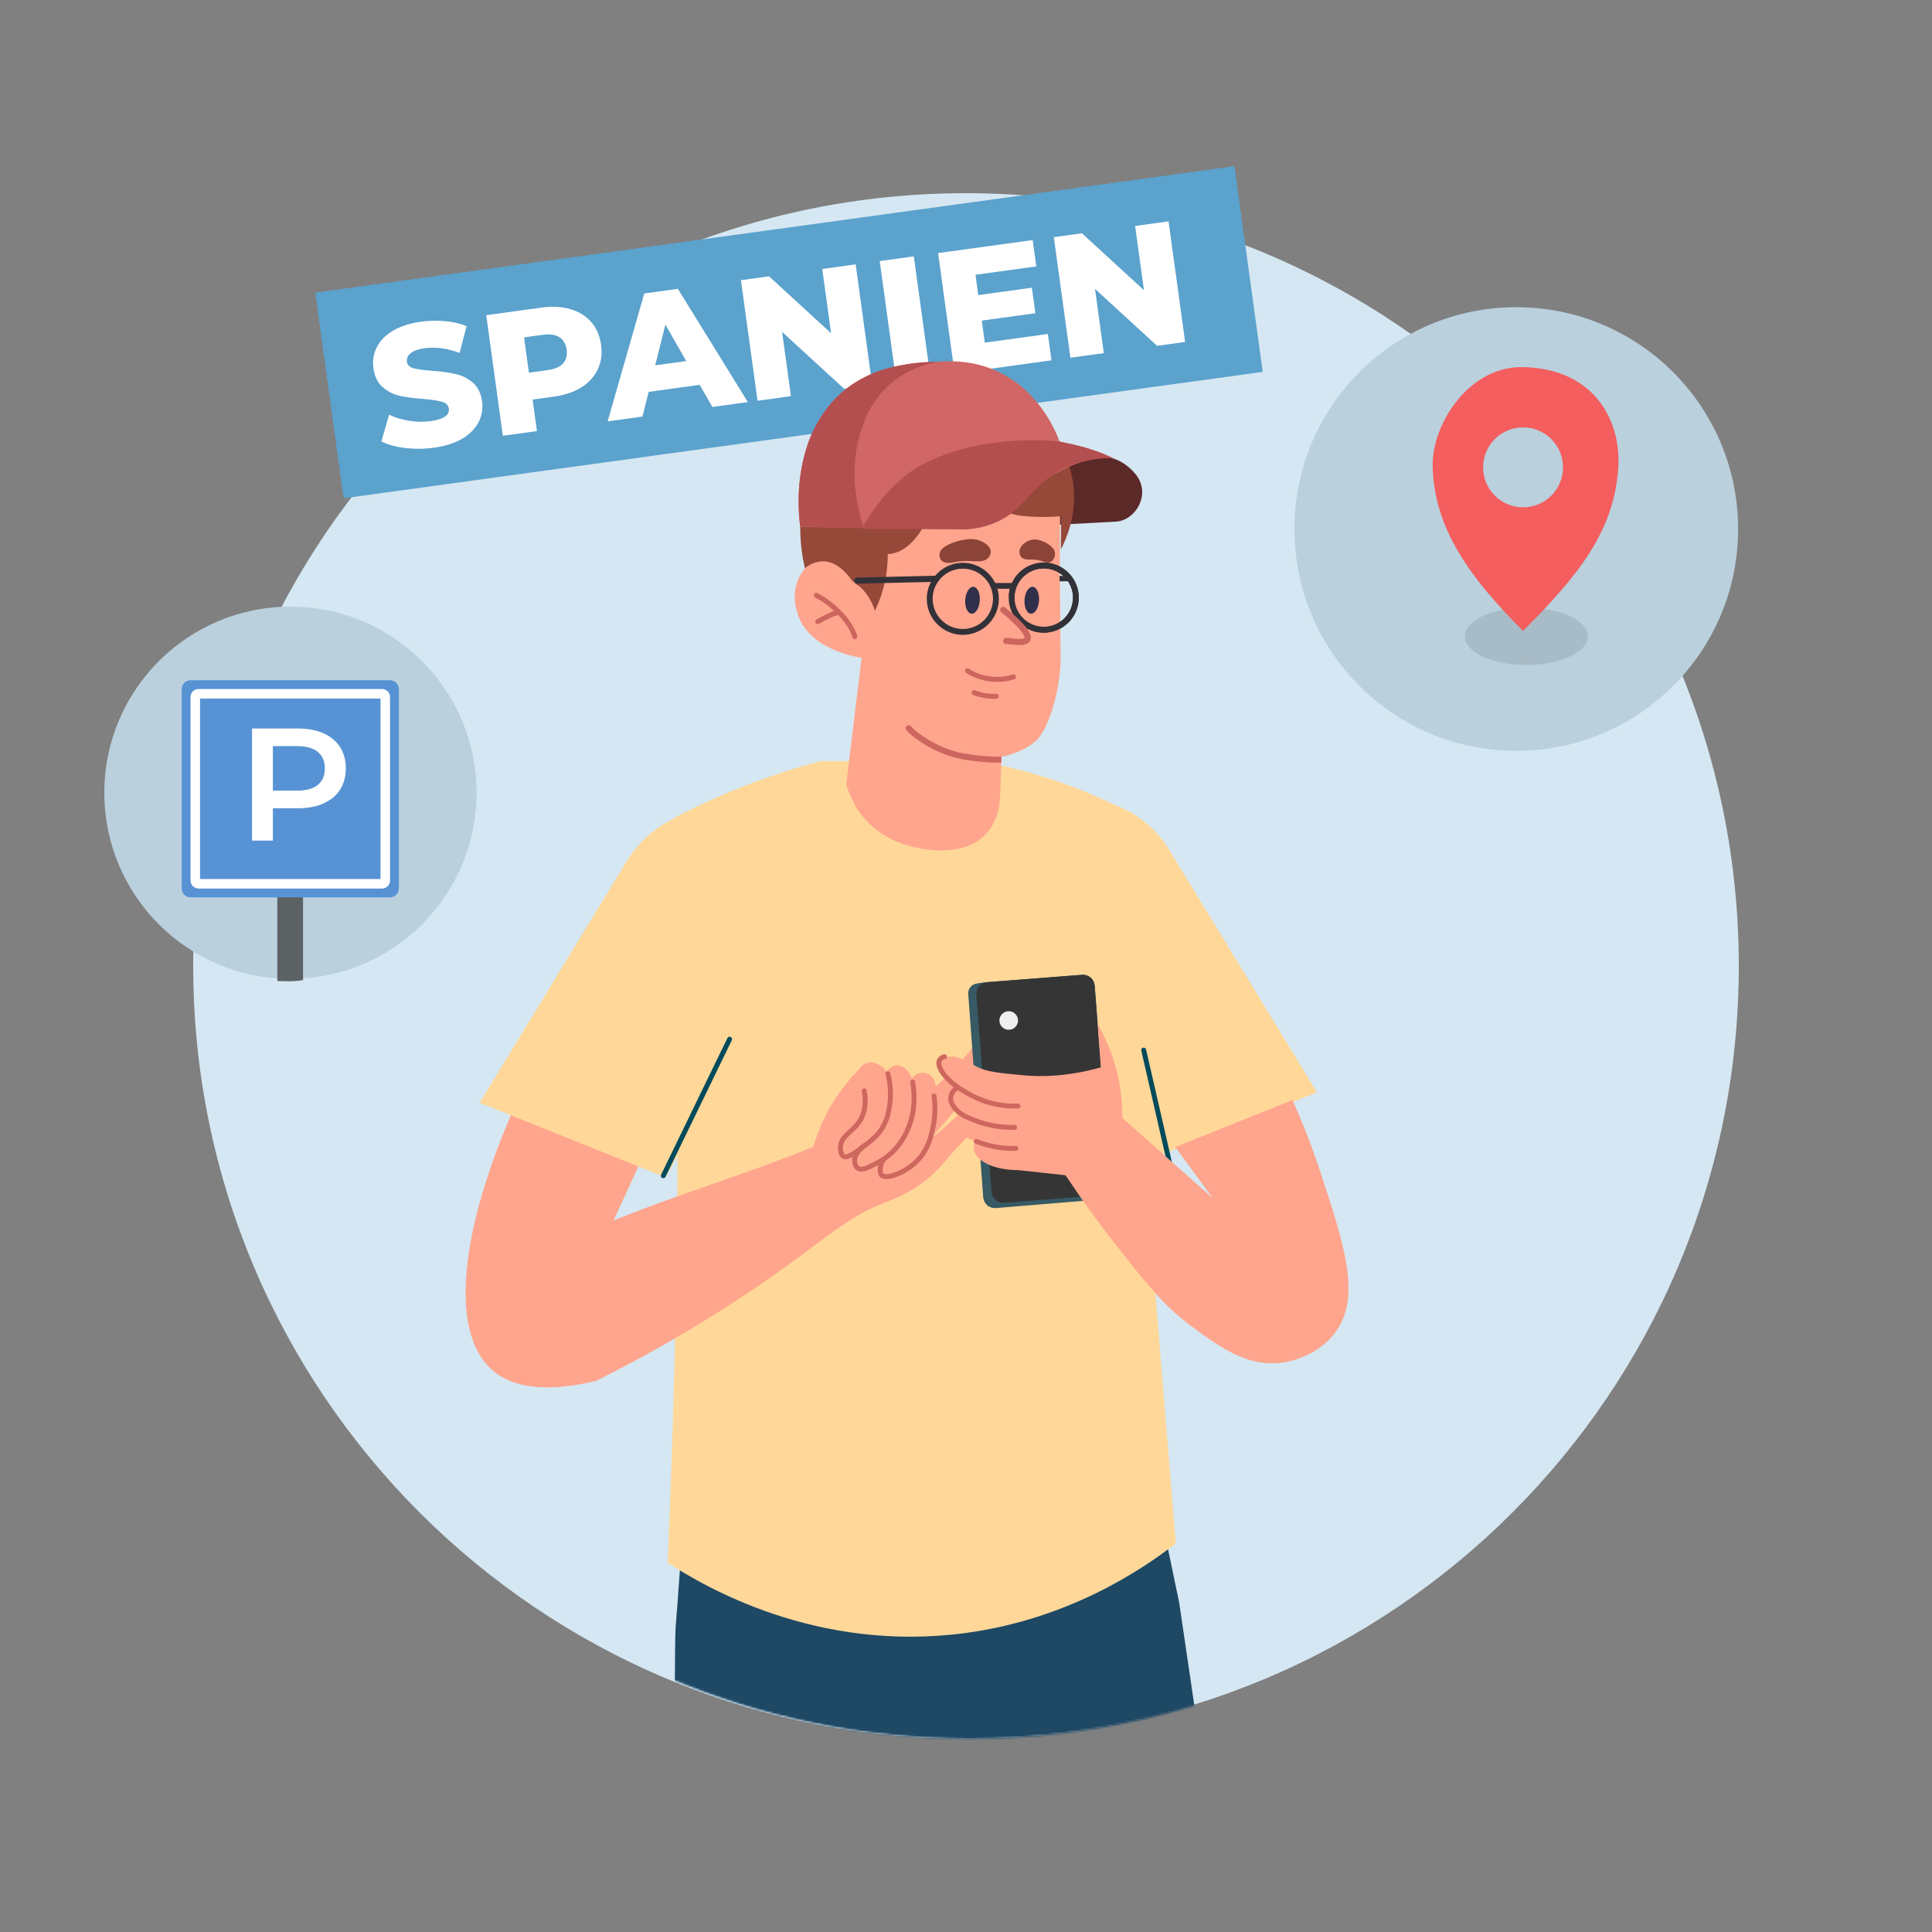
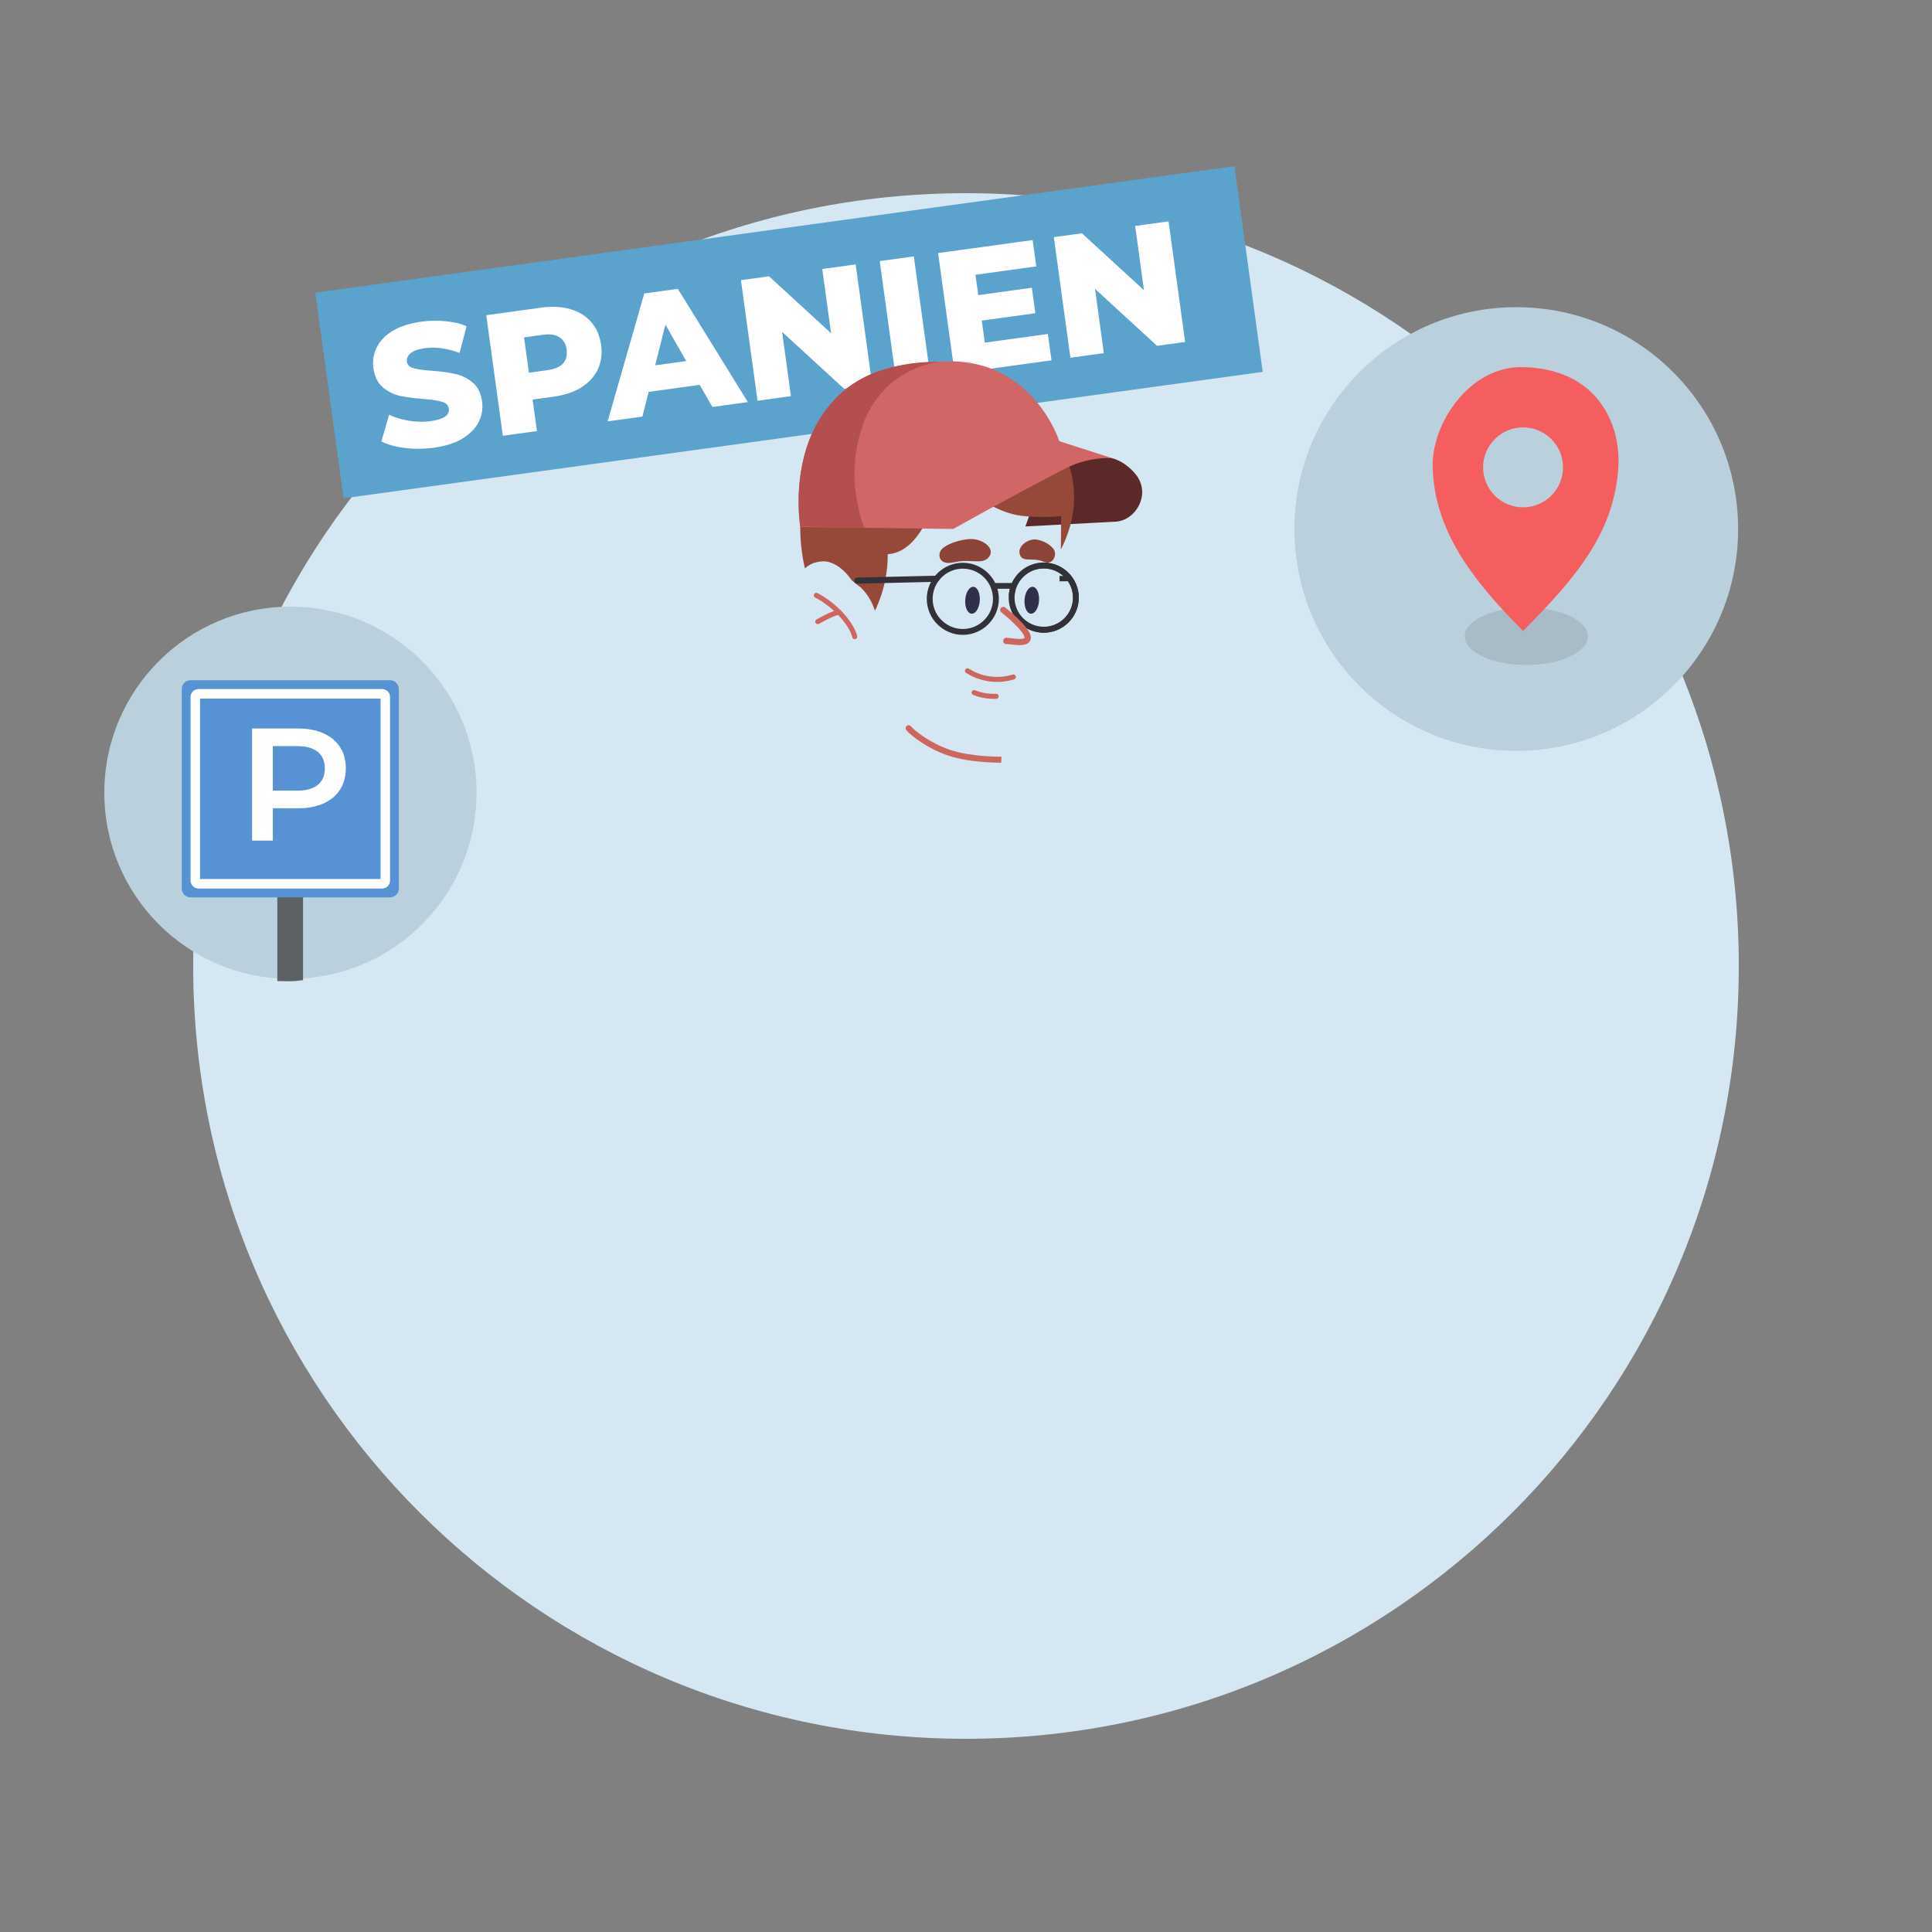
<svg xmlns="http://www.w3.org/2000/svg" width="1000" height="1000" viewBox="0 0 1000 1000" fill="none">
  <rect x="0" y="0" width="1000" height="1000" fill="#808080" stroke="none" />
  <path d="M500 900C720.914 900 900 720.914 900 500C900 279.086 720.914 100 500 100C279.086 100 100 279.086 100 500C100 720.914 279.086 900 500 900Z" fill="#D5E7F2" />
  <rect x="163.189" y="151.453" width="480.227" height="107.47" transform="rotate(-7.832 163.189 151.453)" fill="#5BA2CD" />
  <path d="M224.643 231.727C219.591 232.421 214.601 232.472 209.674 231.877C204.747 231.283 200.655 230.15 197.397 228.478L201.402 214.664C204.449 216.122 207.893 217.163 211.734 217.785C215.574 218.408 219.278 218.474 222.844 217.984C229.62 217.052 232.775 214.892 232.31 211.504C232.064 209.72 230.904 208.548 228.828 207.985C226.803 207.355 223.585 206.859 219.175 206.496C214.34 206.132 210.27 205.601 206.964 204.905C203.65 204.149 200.688 202.649 198.078 200.404C195.468 198.158 193.865 194.866 193.268 190.527C192.745 186.723 193.315 183.162 194.978 179.844C196.634 176.467 199.39 173.605 203.246 171.258C207.161 168.902 212.121 167.312 218.124 166.486C222.226 165.922 226.333 165.842 230.446 166.245C234.552 166.589 238.243 167.445 241.519 168.811L237.883 182.665C231.497 180.273 225.511 179.461 219.923 180.229C216.416 180.712 213.934 181.598 212.476 182.889C211.01 184.12 210.392 185.568 210.621 187.232C210.85 188.896 211.972 190.014 213.989 190.584C216.005 191.155 219.185 191.596 223.528 191.907C228.422 192.264 232.497 192.824 235.751 193.588C239.057 194.284 242.014 195.755 244.625 198C247.286 200.178 248.915 203.436 249.512 207.775C250.027 211.52 249.453 215.051 247.789 218.369C246.126 221.686 243.34 224.553 239.433 226.967C235.517 229.323 230.587 230.909 224.643 231.727Z" fill="white" />
  <path d="M280.215 159.22C285.862 158.443 290.896 158.72 295.319 160.05C299.733 161.32 303.311 163.554 306.052 166.75C308.784 169.887 310.474 173.803 311.119 178.499C311.765 183.195 311.196 187.422 309.411 191.18C307.627 194.938 304.785 198.055 300.885 200.529C296.978 202.944 292.201 204.539 286.554 205.316L275.676 206.812L277.92 223.128L260.266 225.556L251.683 163.143L280.215 159.22ZM283.571 191.554C287.197 191.055 289.825 189.907 291.455 188.108C293.077 186.25 293.688 183.864 293.287 180.951C292.887 178.039 291.655 175.907 289.591 174.555C287.528 173.204 284.684 172.777 281.058 173.276L271.25 174.625L273.763 192.903L283.571 191.554Z" fill="white" />
  <path d="M362.149 199.19L335.757 202.82L332.521 215.62L314.51 218.097L333.478 151.895L350.864 149.504L387.087 208.116L368.72 210.642L362.149 199.19ZM355.187 186.884L344.416 168.015L339.138 189.091L355.187 186.884Z" fill="white" />
  <path d="M442.89 136.849L451.473 199.262L436.94 201.26L404.816 171.792L409.389 205.049L392.092 207.428L383.509 145.015L398.042 143.017L430.166 172.485L425.593 139.228L442.89 136.849Z" fill="white" />
  <path d="M455.343 135.137L472.997 132.709L481.579 195.122L463.926 197.549L455.343 135.137Z" fill="white" />
  <path d="M542.372 172.862L544.248 186.504L494.139 193.395L485.557 130.982L534.506 124.251L536.382 137.892L504.908 142.22L506.355 152.741L534.084 148.928L535.899 162.124L508.169 165.937L509.739 177.35L542.372 172.862Z" fill="white" />
  <path d="M604.843 114.578L613.425 176.991L598.892 178.989L566.768 149.521L571.342 182.778L554.044 185.157L545.462 122.744L559.995 120.745L592.119 150.214L587.546 116.957L604.843 114.578Z" fill="white" />
  <mask id="mask0_1906_4089" style="mask-type:alpha" maskUnits="userSpaceOnUse" x="102" y="100" width="800" height="800">
-     <path d="M502 900C722.914 900 902 720.914 902 500C902 279.086 722.914 100 502 100C281.086 100 102 279.086 102 500C102 720.914 281.086 900 502 900Z" fill="#D5E7F2" />
-   </mask>
+     </mask>
  <g mask="url(#mask0_1906_4089)">
    <path fill-rule="evenodd" clip-rule="evenodd" d="M628.159 950.884C591.726 962.398 553.483 969.831 513.959 972.652L507.517 940.071L503.115 922.065L486.86 923.565L482.869 923.135L477.407 973.932C433.031 973.882 390.007 968.03 349.062 957.087C349.103 899.177 349.262 847.429 349.703 842.307C350.153 837.055 351.053 824.771 351.903 812.807C352.334 806.845 352.744 800.963 353.094 796.071L354.894 753.477H594.487L604.59 801.933L610.352 829.563C610.352 829.563 618.455 884.382 628.159 950.884Z" fill="#1E4864" />
    <path fill-rule="evenodd" clip-rule="evenodd" d="M345.592 808.834C347.883 756.036 349.473 701.958 350.273 646.639C351.384 569.852 350.884 495.347 349.063 423.252C355.825 419.731 363.008 416.269 370.61 412.918C389.867 404.445 408.173 398.363 424.819 393.962C451.438 393.842 478.047 393.722 504.667 393.602C516.411 395.552 529.935 398.613 544.6 403.475C557.025 407.596 567.978 412.248 577.382 416.85C587.785 544.203 598.199 671.557 608.602 798.921C589.946 813.336 552.413 838.104 499.875 845.227C422.758 855.651 364.408 821.129 345.592 808.834Z" fill="#FFD899" />
    <path fill-rule="evenodd" clip-rule="evenodd" d="M681.658 565.37L585.415 603.953C562.717 563.569 540.009 523.196 517.311 482.812C507.668 459.664 514.24 434.055 531.026 421.571C552.444 405.635 588.956 412.167 605.992 441.167C631.211 482.562 656.429 523.966 681.658 565.37Z" fill="#FFD899" />
    <path d="M605.914 604.287C601.262 584.03 596.62 563.773 591.969 543.516" stroke="#004B5B" stroke-width="2.538" stroke-miterlimit="22.926" stroke-linecap="round" stroke-linejoin="round" />
    <path fill-rule="evenodd" clip-rule="evenodd" d="M420.979 593.624C422.369 588.793 424.4 583.221 427.391 577.299C432.783 566.655 439.315 558.842 444.567 553.551C445.157 552.64 446.418 551.05 448.498 550.339C451.91 549.179 456.171 550.84 458.902 554.601C459.342 553.971 460.943 551.87 463.524 551.52C466.865 551.08 470.626 553.771 471.916 558.282C473.447 556.091 475.988 554.901 478.449 555.251C481.63 555.711 484.201 558.682 484.241 562.334C488.072 559.122 493.384 554.271 498.966 547.679C506.498 538.766 510.01 532.003 512.17 532.793C514.201 533.544 513.611 540.416 512.841 544.407C511.28 552.45 507.189 558.122 501.607 565.665C499.516 568.496 497.615 570.767 493.834 575.308C486.912 583.601 482.79 587.832 483.06 588.102C483.25 588.293 485.501 586.622 495.215 577.759C495.895 577.069 501.217 571.857 508.289 572.977C510.97 573.397 512.981 574.578 514.221 575.488C509.399 579.73 502.677 585.982 495.225 594.195C488.882 601.187 486.912 604.178 482.17 608.419C472.167 617.353 461.993 620.924 458.152 622.414C436.564 630.757 426.951 642.061 392.239 665.759C373.243 678.724 345.393 696.31 308.5 714.756C275.939 722.549 261.654 715.006 255.162 709.464C226.382 684.906 242.057 607.019 296.806 513.697C322.015 513.097 347.234 512.506 372.442 511.906C354.166 551.83 335.89 591.764 317.613 631.687C356.087 616.252 382.526 609.07 420.979 593.624Z" fill="#FFA58D" />
    <path d="M447.329 564.597C448.599 571.74 447.189 576.261 445.698 579.052C442.087 585.805 435.255 587.515 434.995 593.737C434.985 594.038 434.875 597.609 436.775 598.629C437.315 598.919 438.946 599.499 445.668 594.408C451.43 590.046 454.681 587.585 457.282 582.754C459.353 578.892 459.933 575.531 460.393 572.76C461.484 566.108 460.713 560.206 459.573 555.734" stroke="#CE685F" stroke-width="2.538" stroke-miterlimit="22.926" stroke-linecap="round" stroke-linejoin="round" />
    <path d="M447.527 592.878C447.067 593.188 441.835 596.82 442.395 601.431C442.455 601.941 442.686 603.802 444.066 604.692C445.647 605.713 447.887 604.892 450.008 603.912C454.52 601.831 460.682 598.97 465.984 591.518C466.984 590.107 468.935 587.126 470.535 582.895C473.946 573.852 473.346 565.369 472.396 560.047" stroke="#CE685F" stroke-width="2.538" stroke-miterlimit="22.926" stroke-linecap="round" stroke-linejoin="round" />
    <path d="M457.421 600.07C456.851 600.82 455.4 602.961 455.61 605.792C455.68 606.752 455.75 607.703 456.281 608.283C458.431 610.624 468.445 607.343 474.887 600.65C480.569 594.748 482.05 587.676 482.97 583.234C484.37 576.502 483.96 570.8 483.44 567.219" stroke="#CE685F" stroke-width="2.538" stroke-miterlimit="22.926" stroke-linecap="round" stroke-linejoin="round" />
    <path fill-rule="evenodd" clip-rule="evenodd" d="M248.248 570.776L344.491 609.36C367.189 568.976 389.897 528.602 412.595 488.218C422.238 465.07 415.666 439.461 398.88 426.977C377.462 411.041 340.95 417.574 323.914 446.574C298.685 487.968 273.467 529.372 248.248 570.776Z" fill="#FFD899" />
    <path d="M343.334 608.549C354.768 584.991 366.202 561.433 377.636 537.875" stroke="#004B5B" stroke-width="2.538" stroke-miterlimit="22.926" stroke-linecap="round" stroke-linejoin="round" />
    <path d="M574.487 613.411C571.906 579.579 569.325 545.758 566.734 511.926C566.744 511.476 566.724 510.856 566.594 510.115C566.514 509.645 566.234 508.115 565.384 506.924C563.903 504.864 561.212 504.573 560.652 504.523C544.066 505.804 527.491 507.074 510.905 508.355C510.435 508.385 509.675 508.455 508.744 508.575C505.643 508.975 504.063 509.195 502.792 510.365C502.002 511.096 501.642 511.906 501.552 512.116C501.152 513.056 501.132 513.897 501.152 514.367C503.743 549.479 506.323 584.591 508.914 619.713C509.054 621.454 509.925 622.964 511.195 623.974L511.225 624.345L511.655 624.315C512.746 625.025 514.066 625.405 515.467 625.305C533.583 623.804 551.709 622.294 569.825 620.793C570.476 620.633 571.226 620.333 571.946 619.793C574.697 617.732 574.517 613.891 574.487 613.411Z" fill="#375A64" />
-     <path d="M574.517 612.215L566.604 510.13C566.344 506.798 563.433 504.298 560.092 504.558L510.915 508.369C507.584 508.629 505.083 511.54 505.343 514.881L513.255 616.966C513.385 618.707 514.256 620.217 515.516 621.228L515.546 621.598L515.976 621.568C517.057 622.278 518.377 622.658 519.768 622.548L568.945 618.737C570.335 618.627 571.576 618.057 572.536 617.186H572.546C573.876 615.956 574.667 614.155 574.517 612.215Z" fill="#353535" />
+     <path d="M574.517 612.215L566.604 510.13C566.344 506.798 563.433 504.298 560.092 504.558L510.915 508.369C507.584 508.629 505.083 511.54 505.343 514.881L513.255 616.966C513.385 618.707 514.256 620.217 515.516 621.228L515.546 621.598L515.976 621.568C517.057 622.278 518.377 622.658 519.768 622.548C570.335 618.627 571.576 618.057 572.536 617.186H572.546C573.876 615.956 574.667 614.155 574.517 612.215Z" fill="#353535" />
    <path d="M522.109 533.014C524.766 533.014 526.92 530.86 526.92 528.202C526.92 525.545 524.766 523.391 522.109 523.391C519.451 523.391 517.297 525.545 517.297 528.202C517.297 530.86 519.451 533.014 522.109 533.014Z" fill="#EFEFEF" />
    <path fill-rule="evenodd" clip-rule="evenodd" d="M627.697 620.153C612.122 606.319 596.546 592.494 580.971 578.659C581.011 570.897 580.141 560.123 576.169 548.029C573.819 540.866 570.908 534.864 568.147 530.062C568.697 537.525 569.257 544.998 569.807 552.46C551.761 557.562 537.756 557.322 529.563 556.552C516.979 555.371 510.687 554.781 505.545 552.11C500.834 549.669 495.162 545.428 489.61 547.368C488.799 547.649 487.069 548.279 486.439 549.769C485.128 552.85 489.099 558.212 496.662 563.384C496.112 563.554 493.181 564.544 492.271 567.085C491.17 570.136 493.321 574.528 498.023 576.398C497.132 577.169 495.392 578.929 495.252 581.35C495.031 585.131 498.763 589.293 504.645 590.333C503.805 592.464 503.845 594.095 504.105 595.265C505.405 601.207 514.588 605.598 527.003 605.659C535.185 606.549 543.358 607.429 551.541 608.319C557.873 617.883 567.266 631.407 579.611 646.983C594.996 666.389 603.099 676.473 616.983 686.686C631.208 697.15 646.344 708.294 664.85 705.143C667.301 704.723 682.426 701.912 691.489 689.177C704.594 670.761 695.911 644.492 683.126 605.749C678.004 590.233 672.763 577.779 668.981 569.396C648.755 577.499 628.537 585.612 608.31 593.714C614.793 602.527 621.245 611.34 627.697 620.153Z" fill="#FFA58D" />
    <path d="M525.83 594.389C523.629 594.469 521.148 594.409 518.447 594.099C513.125 593.489 508.684 592.118 505.312 590.758" stroke="#CE685F" stroke-width="2.538" stroke-miterlimit="22.926" stroke-linecap="round" stroke-linejoin="round" />
    <path d="M525.18 583.496C522.249 583.576 519.749 583.416 517.798 583.206C516.217 583.036 508.995 582.196 500.602 578.255C497.811 576.944 496.28 575.944 494.93 574.403C493.83 573.153 491.519 570.522 492.179 567.381C492.689 564.94 494.71 563.54 495.39 563.109" stroke="#CE685F" stroke-width="2.538" stroke-miterlimit="22.926" stroke-linecap="round" stroke-linejoin="round" />
    <path d="M526.921 572.474C524.66 572.564 522.179 572.494 519.538 572.184C508.734 570.924 501.422 566.402 496.67 563.381C496.67 563.381 488.818 558.389 486.537 552.787C486.157 551.857 485.486 550.136 486.297 548.696C486.967 547.516 488.297 547.095 488.888 546.945" stroke="#CE685F" stroke-width="2.538" stroke-miterlimit="22.926" stroke-linecap="round" stroke-linejoin="round" />
  </g>
  <path fill-rule="evenodd" clip-rule="evenodd" d="M591.17 253.875C590.79 247.273 585.838 243.181 583.668 241.381C581.487 239.57 579.296 238.47 577.215 237.649C577.215 237.649 568.192 234.088 543.354 236.759L530.77 272.481C546.475 271.651 562.18 270.821 577.876 269.98C578.906 269.88 580.427 269.62 582.087 268.87C587.429 266.489 591.54 260.317 591.17 253.875Z" fill="#5C2929" />
-   <path fill-rule="evenodd" clip-rule="evenodd" d="M413.412 319.265C420.254 337.221 445.953 340.462 445.953 340.462L437.99 406.125C437.99 406.125 439.141 410.487 443.312 418.159C448.484 426.282 458.317 436.065 476.394 439.166C509.075 444.778 517.238 425.932 517.668 411.977V411.967L518.288 391.74C518.288 391.74 528.572 390.019 535.814 383.807C543.057 377.605 549.059 355.708 548.958 340.973C548.858 326.238 548.328 289.165 548.698 268.978C549.069 248.791 538.945 218.03 490.869 214.369C442.782 210.708 426.496 241.909 426.496 241.909C412.802 268.798 418.914 292.056 418.914 292.056C418.914 292.056 406.569 301.309 413.412 319.265Z" fill="#FFA58D" />
  <path d="M524.522 350.392C522.121 351.132 517.61 352.173 512.028 351.372C506.726 350.612 502.855 348.531 500.754 347.211" stroke="#CD665F" stroke-width="2.596" stroke-miterlimit="22.926" stroke-linecap="round" stroke-linejoin="round" />
  <path d="M422.518 308.141C422.518 308.141 428.87 311.102 435.182 317.844C441.494 324.586 442.414 329.538 442.414 329.538" stroke="#CD665F" stroke-width="2.596" stroke-miterlimit="22.926" stroke-linecap="round" stroke-linejoin="round" />
  <path d="M423.285 321.758C423.285 321.758 427.967 319.137 430.338 318.156C432.708 317.176 434.199 316.836 434.199 316.836" stroke="#CD665F" stroke-width="2.596" stroke-miterlimit="22.926" stroke-linecap="round" stroke-linejoin="round" />
  <path fill-rule="evenodd" clip-rule="evenodd" d="M549.102 284.414C551.983 278.822 556.355 268.488 555.904 255.574C554.824 224.453 526.394 197.614 496.354 191.142C490.362 189.851 474.697 186.69 457.891 193.592C425.66 206.827 414.396 246.731 414.206 272.52C414.136 281.803 415.506 289.365 416.617 294.157C417.467 293.397 418.887 292.316 420.868 291.526C420.868 291.526 423.509 290.486 426.56 290.546C431.021 290.636 436.623 294.127 440.715 300.189C440.715 300.189 441.545 300.999 442.886 302.07C443.526 302.58 444.276 303.16 445.116 303.73C447.347 305.701 450.748 309.572 452.869 316.125C455.14 311.403 457.561 304.971 458.751 297.088C459.321 293.347 459.511 289.906 459.501 286.845C464.413 286.574 470.515 283.984 476.287 275.311C483.059 265.137 487.061 254.533 492.153 246.871C500.415 254.133 515.451 265.637 529.105 267.028C537.258 267.858 544.01 267.678 549.262 267.208C549.272 267.848 549.272 268.468 549.252 269.088C549.172 273.52 549.122 278.772 549.102 284.414Z" fill="#964939" />
  <path fill-rule="evenodd" clip-rule="evenodd" d="M551.201 242.587C554.973 240.616 562.065 237.665 571.418 237.125C575.52 236.885 577.22 237.645 577.22 237.645C567.577 234.554 557.944 231.463 548.31 228.372C548.31 228.372 534.236 184.127 487.009 187.148C476.626 187.818 453.418 187.398 435.302 203.504C407.842 227.932 413.714 269.726 414.194 272.787C440.593 273.118 466.982 273.458 493.382 273.788C519.511 259.143 540.048 248.409 551.201 242.587Z" fill="#D16666" />
  <path fill-rule="evenodd" clip-rule="evenodd" d="M485.78 187.289C477.117 187.179 470.014 188.269 464.983 189.35C460.601 190.3 455.319 191.47 448.917 194.551C442.515 197.633 438.224 201.054 436.953 202.104C435.172 203.565 427.12 210.357 421.148 222.511C420.407 224.022 418.187 228.693 416.296 235.926C414.355 243.348 412.105 255.943 414.215 272.518C425.249 272.798 436.283 273.078 447.317 273.369C444.406 265.176 439.144 246.719 444.766 226.072C446.076 221.261 448.457 212.868 455.099 204.685C466.063 191.17 480.638 188.099 485.78 187.289Z" fill="#B44F4F" />
-   <path fill-rule="evenodd" clip-rule="evenodd" d="M550.239 242.663C556.751 239.251 563.633 237.591 571.206 237.141C575.458 236.891 577.218 237.651 577.218 237.651C575.968 237.011 573.777 235.94 570.976 234.8C559.292 230.058 547.278 228.458 547.278 228.458C547.278 228.458 507.634 223.816 476.573 240.912C465.55 246.984 458.017 256.547 458.017 256.547C452.375 262.859 448.594 268.982 446.123 273.673C464.189 273.793 482.265 273.913 500.332 274.033C503.553 273.803 508.805 273.123 514.667 270.722C531.002 264.03 531.943 252.246 550.239 242.663Z" fill="#B44F4F" />
  <path d="M545.192 284.032C543.301 281.591 539.76 279.801 536.579 279.29C532.118 278.55 525.765 283.102 528.166 287.733C529.016 289.414 530.937 289.624 532.788 289.614C534.568 289.614 536.309 289.664 538.029 290.054C539.28 290.334 540.48 290.975 541.781 291.135C545.682 291.615 547.053 286.563 545.362 284.232C545.292 284.162 545.222 284.092 545.192 284.032Z" fill="#8C4438" />
  <path d="M488.135 283.625C485.064 285.995 485.534 291.557 491.176 291.377C493.047 291.307 494.917 290.757 496.778 290.527C499.329 290.247 501.8 290.347 504.331 290.497C506.922 290.657 509.673 290.597 511.373 288.866C516.075 284.075 508.492 278.613 501.94 279.013C497.288 279.323 491.756 280.934 488.375 283.384C488.305 283.504 488.205 283.575 488.135 283.625Z" fill="#8C4438" />
  <path fill-rule="evenodd" clip-rule="evenodd" d="M503.864 303.74C505.945 303.89 507.405 307.121 507.125 310.962C506.865 314.794 504.964 317.795 502.874 317.645C500.793 317.494 499.332 314.263 499.613 310.422C499.873 306.591 501.783 303.59 503.864 303.74Z" fill="#31304A" />
  <path fill-rule="evenodd" clip-rule="evenodd" d="M534.543 303.74C532.462 303.59 530.552 306.591 530.292 310.422C530.032 314.253 531.492 317.504 533.553 317.645C535.634 317.795 537.544 314.794 537.804 310.962C538.064 307.121 536.604 303.87 534.543 303.74Z" fill="#31304A" />
  <path d="M549.797 299.491C550.757 299.481 551.718 299.471 552.678 299.461" stroke="#333138" stroke-width="2.776" stroke-miterlimit="22.926" stroke-linecap="square" stroke-linejoin="round" />
  <path d="M443.711 300.523C457.376 300.203 471.03 299.883 484.695 299.562" stroke="#333138" stroke-width="3.162" stroke-miterlimit="22.926" stroke-linecap="round" stroke-linejoin="round" />
  <path fill-rule="evenodd" clip-rule="evenodd" d="M498.351 327.084C507.794 327.084 515.487 319.382 515.487 309.948C515.487 300.505 507.784 292.812 498.351 292.812C488.907 292.812 481.215 300.515 481.215 309.948C481.215 319.382 488.917 327.084 498.351 327.084Z" stroke="#333138" stroke-width="3.039" stroke-miterlimit="22.926" />
  <path fill-rule="evenodd" clip-rule="evenodd" d="M540.247 325.935C549.41 325.935 556.883 318.463 556.883 309.3C556.883 300.137 549.41 292.664 540.247 292.664C531.084 292.664 523.611 300.137 523.611 309.3C523.601 318.463 531.084 325.935 540.247 325.935Z" stroke="#333138" stroke-width="3.039" stroke-miterlimit="22.926" />
  <path d="M531.03 323.256C533.671 325.007 536.832 326.037 540.244 326.037C549.427 326.037 556.879 318.585 556.879 309.401C556.879 300.218 549.427 292.766 540.244 292.766C531.561 292.766 524.428 299.418 523.668 307.901" stroke="#333138" stroke-width="2.95" stroke-miterlimit="22.926" stroke-linecap="round" stroke-linejoin="round" />
  <path d="M523.907 303.258H515.254" stroke="#333138" stroke-width="3" stroke-miterlimit="22.926" stroke-linecap="round" stroke-linejoin="round" />
  <path d="M490.75 391.067C496.692 393.078 503.624 393.998 509.016 394.419C511.727 394.629 514.068 394.719 515.729 394.749C516.749 394.769 517.689 394.769 517.689 394.769C517.919 394.769 518.099 394.769 518.219 394.769C518.259 393.728 518.309 392.698 518.36 391.658C518.36 391.658 518.359 391.658 518.349 391.658C518.339 391.658 518.33 391.658 518.32 391.658C518.29 391.658 518.25 391.658 518.19 391.658C518.079 391.658 517.909 391.658 517.689 391.658C517.249 391.658 516.609 391.658 515.799 391.638C514.178 391.608 511.897 391.518 509.256 391.318C503.965 390.907 497.322 390.017 491.75 388.126L490.75 391.067ZM469.083 377.863C470.273 379.383 473.114 381.804 476.855 384.235C480.637 386.696 485.468 389.277 490.75 391.067L491.75 388.126C486.769 386.436 482.167 383.985 478.556 381.634C474.905 379.253 472.404 377.063 471.543 375.952L469.083 377.863ZM471.533 375.952C471.003 375.272 470.033 375.152 469.353 375.682C468.672 376.212 468.552 377.183 469.083 377.863L471.533 375.952Z" fill="#CD665F" />
  <path d="M519.232 331.894C519.292 332.774 520.052 333.445 520.933 333.385C521.023 333.375 521.093 333.335 521.173 333.315C521.183 333.315 521.183 333.315 521.193 333.315C521.443 333.335 521.833 333.385 522.383 333.455C523.434 333.595 524.934 333.805 526.425 333.885C527.875 333.965 529.536 333.935 530.876 333.495C531.556 333.265 532.287 332.884 532.827 332.224C533.397 331.524 533.627 330.654 533.547 329.733C533.477 328.853 533.127 327.983 532.707 327.192C532.277 326.382 531.706 325.552 531.066 324.732C529.796 323.101 528.155 321.41 526.575 319.9C524.984 318.379 523.404 317.009 522.233 316.029C521.643 315.538 521.153 315.138 520.813 314.858C520.643 314.718 520.503 314.608 520.413 314.538C520.363 314.498 520.333 314.478 520.303 314.458C520.293 314.448 520.283 314.438 520.273 314.438L520.263 314.428C519.562 313.878 518.562 314.008 518.012 314.698C517.472 315.398 517.592 316.399 518.282 316.949L520.132 314.588C520.012 314.748 519.762 315.058 519.272 315.689C518.282 316.949 518.282 316.949 518.282 316.949C518.282 316.949 518.282 316.949 518.292 316.949C518.302 316.959 518.302 316.959 518.312 316.969C518.332 316.989 518.362 317.009 518.412 317.049C518.502 317.119 518.632 317.219 518.792 317.349C519.122 317.609 519.592 317.999 520.162 318.479C521.303 319.44 522.823 320.76 524.354 322.221C525.884 323.681 527.395 325.252 528.535 326.712C529.106 327.443 529.556 328.113 529.866 328.703C530.186 329.313 530.316 329.743 530.336 330.003C530.346 330.113 530.336 330.173 530.326 330.184C530.326 330.194 530.326 330.194 530.316 330.204C530.296 330.234 530.186 330.344 529.836 330.454C529.116 330.694 527.965 330.764 526.585 330.684C525.244 330.614 523.884 330.424 522.793 330.274C522.273 330.204 521.773 330.134 521.403 330.114C521.233 330.103 520.983 330.083 520.743 330.114C520.643 330.124 520.372 330.163 520.082 330.314C519.762 330.514 519.182 331.024 519.232 331.894ZM520.283 314.428C520.273 314.438 520.253 314.468 520.162 314.578L520.283 314.428ZM522.103 332.734C522.173 332.644 522.233 332.544 522.273 332.434C522.223 332.544 522.173 332.654 522.103 332.734ZM521.753 333.064C521.813 333.024 521.863 332.984 521.913 332.944C521.863 332.994 521.813 333.024 521.753 333.064ZM522.433 331.684C522.443 331.914 522.413 332.104 522.353 332.284C522.413 332.094 522.453 331.894 522.433 331.684Z" fill="#CD665F" />
-   <path d="M518.35 394.711C518.369 394.741 518.389 394.78 518.409 394.81L518.35 394.711Z" fill="#CD665F" />
  <path d="M504.203 358.5C508.144 360.071 511.956 360.531 515.627 360.401" stroke="#CD665F" stroke-width="2.596" stroke-miterlimit="22.926" stroke-linecap="round" stroke-linejoin="round" />
  <path d="M784.824 388.649C848.24 388.649 899.649 337.24 899.649 273.824C899.649 210.409 848.24 159 784.824 159C721.409 159 670 210.409 670 273.824C670 337.24 721.409 388.649 784.824 388.649Z" fill="#BAD0DD" />
  <path opacity="0.1" d="M821.844 329.338C821.844 337.546 807.589 344.199 790.008 344.199C772.427 344.199 758.172 337.546 758.172 329.338C758.172 321.129 772.427 314.477 790.008 314.477C807.589 314.477 821.844 321.129 821.844 329.338Z" fill="black" />
  <path d="M788.336 190.01C760.355 189.383 740.856 219.615 741.541 241.902C742.529 274.071 761.059 299.283 788.336 326.57C816.875 298.031 835.552 274.893 837.636 241.902C839.094 218.656 826.082 190.851 788.336 190.01ZM788.336 262.585C776.919 262.585 767.653 253.32 767.653 241.902C767.653 230.485 776.919 221.22 788.336 221.22C799.754 221.22 809.019 230.485 809.019 241.902C809.019 253.32 799.754 262.585 788.336 262.585Z" fill="#F45E5E" />
  <path d="M246.649 410.324C246.649 453.633 218.063 490.262 178.728 502.386C174.121 503.814 169.353 504.898 164.478 505.607C159.86 506.294 155.125 506.649 150.324 506.649C97.115 506.649 54 463.523 54 410.324C54 357.126 97.115 314 150.324 314C165.659 314 180.177 317.587 193.042 323.976C197.671 326.263 202.084 328.916 206.251 331.89C214.186 337.55 221.22 344.39 227.105 352.154C230.036 356.02 232.689 360.122 235.03 364.417C242.439 378.066 246.649 393.701 246.649 410.335V410.324Z" fill="#BAD0DD" />
  <path d="M156.855 379.336V507.302C150.671 508.254 147.817 507.778 143.535 507.778V379.336H156.855Z" fill="#5C6163" />
  <path d="M98.61 352.086H201.897C204.408 352.086 206.444 354.122 206.444 356.634V459.92C206.444 462.432 204.408 464.468 201.897 464.468H98.61C96.099 464.468 94.062 462.432 94.062 459.92V356.634C94.062 354.122 96.099 352.086 98.61 352.086Z" fill="#5793D4" />
  <path d="M199.432 360.795V455.756C199.432 456.689 198.671 457.45 197.738 457.45H102.777C101.844 457.45 101.083 456.689 101.083 455.756V360.795C101.083 359.863 101.844 359.102 102.777 359.102H197.738C198.671 359.102 199.432 359.863 199.432 360.795Z" stroke="white" stroke-width="4.92" stroke-miterlimit="10" />
  <path d="M154.312 377.07C159.335 377.07 163.696 377.899 167.395 379.558C171.149 381.216 174.019 383.593 176.006 386.688C177.994 389.783 178.987 393.459 178.987 397.715C178.987 401.916 177.994 405.591 176.006 408.742C174.019 411.837 171.149 414.214 167.395 415.872C163.696 417.53 159.335 418.359 154.312 418.359H141.229V435.107H130.465V377.07H154.312ZM153.815 409.239C158.507 409.239 162.068 408.244 164.497 406.254C166.926 404.265 168.14 401.418 168.14 397.715C168.14 394.012 166.926 391.165 164.497 389.175C162.068 387.185 158.507 386.19 153.815 386.19H141.229V409.239H153.815Z" fill="white" />
</svg>